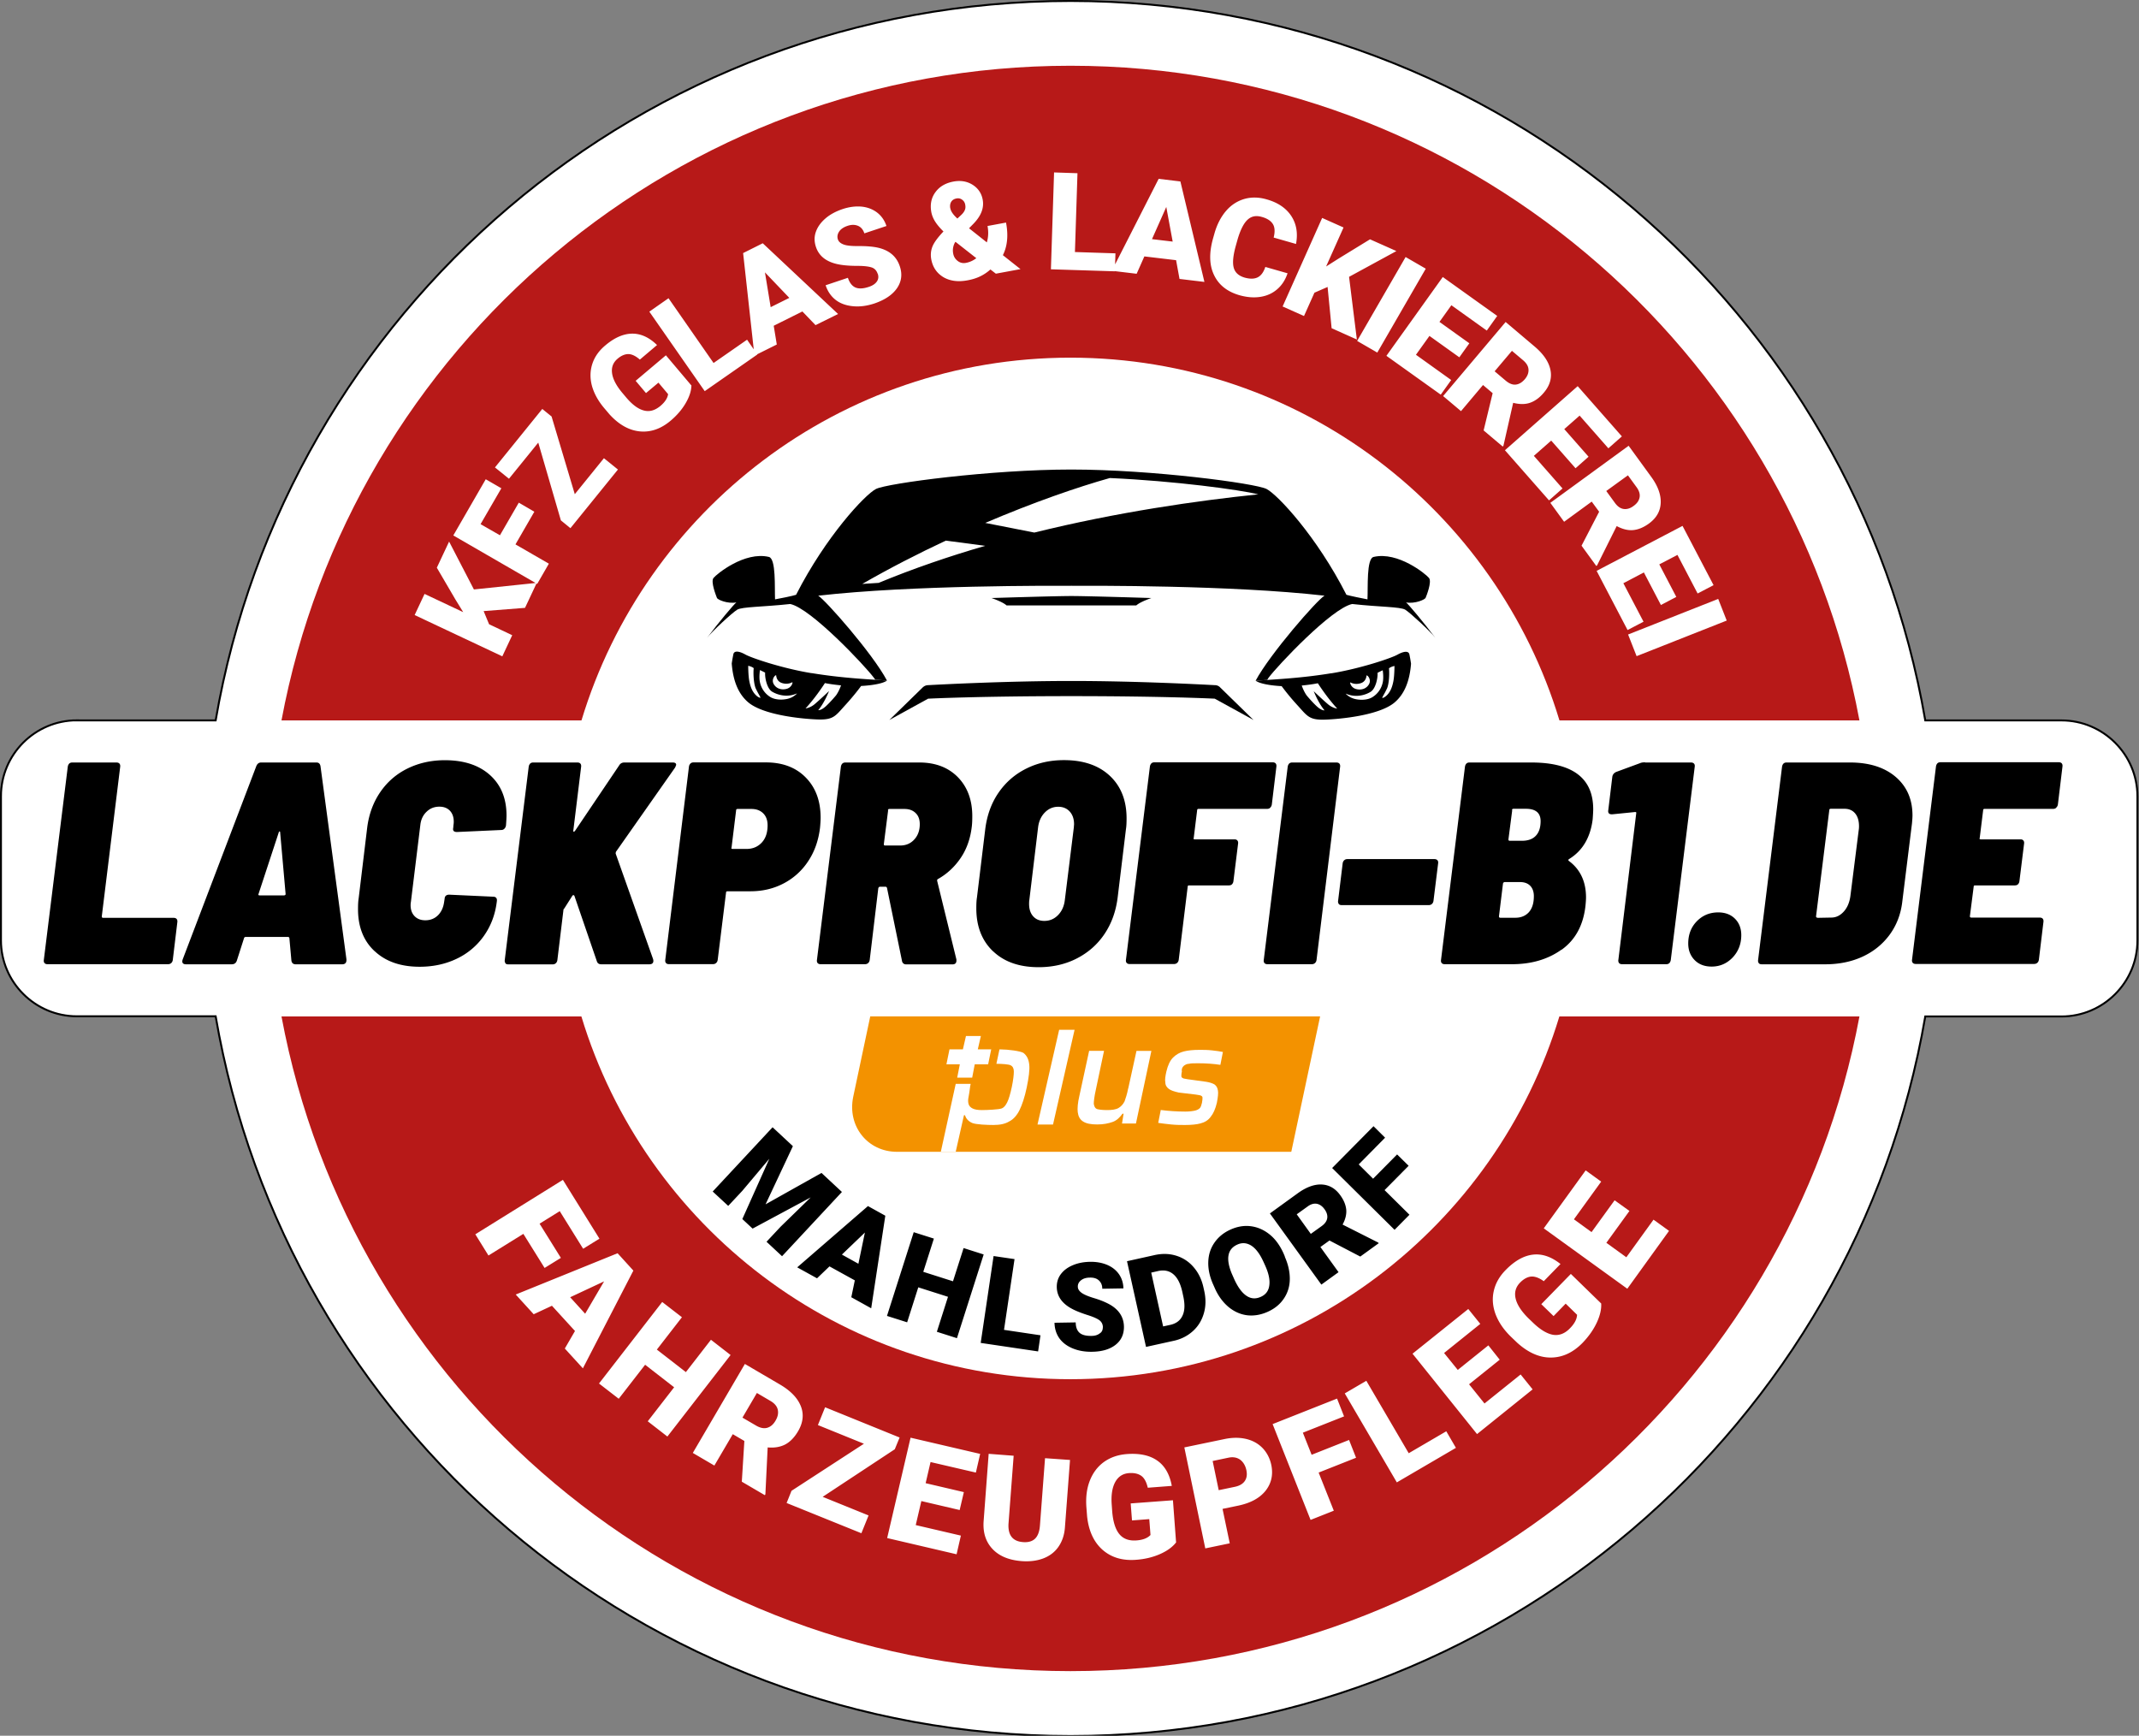
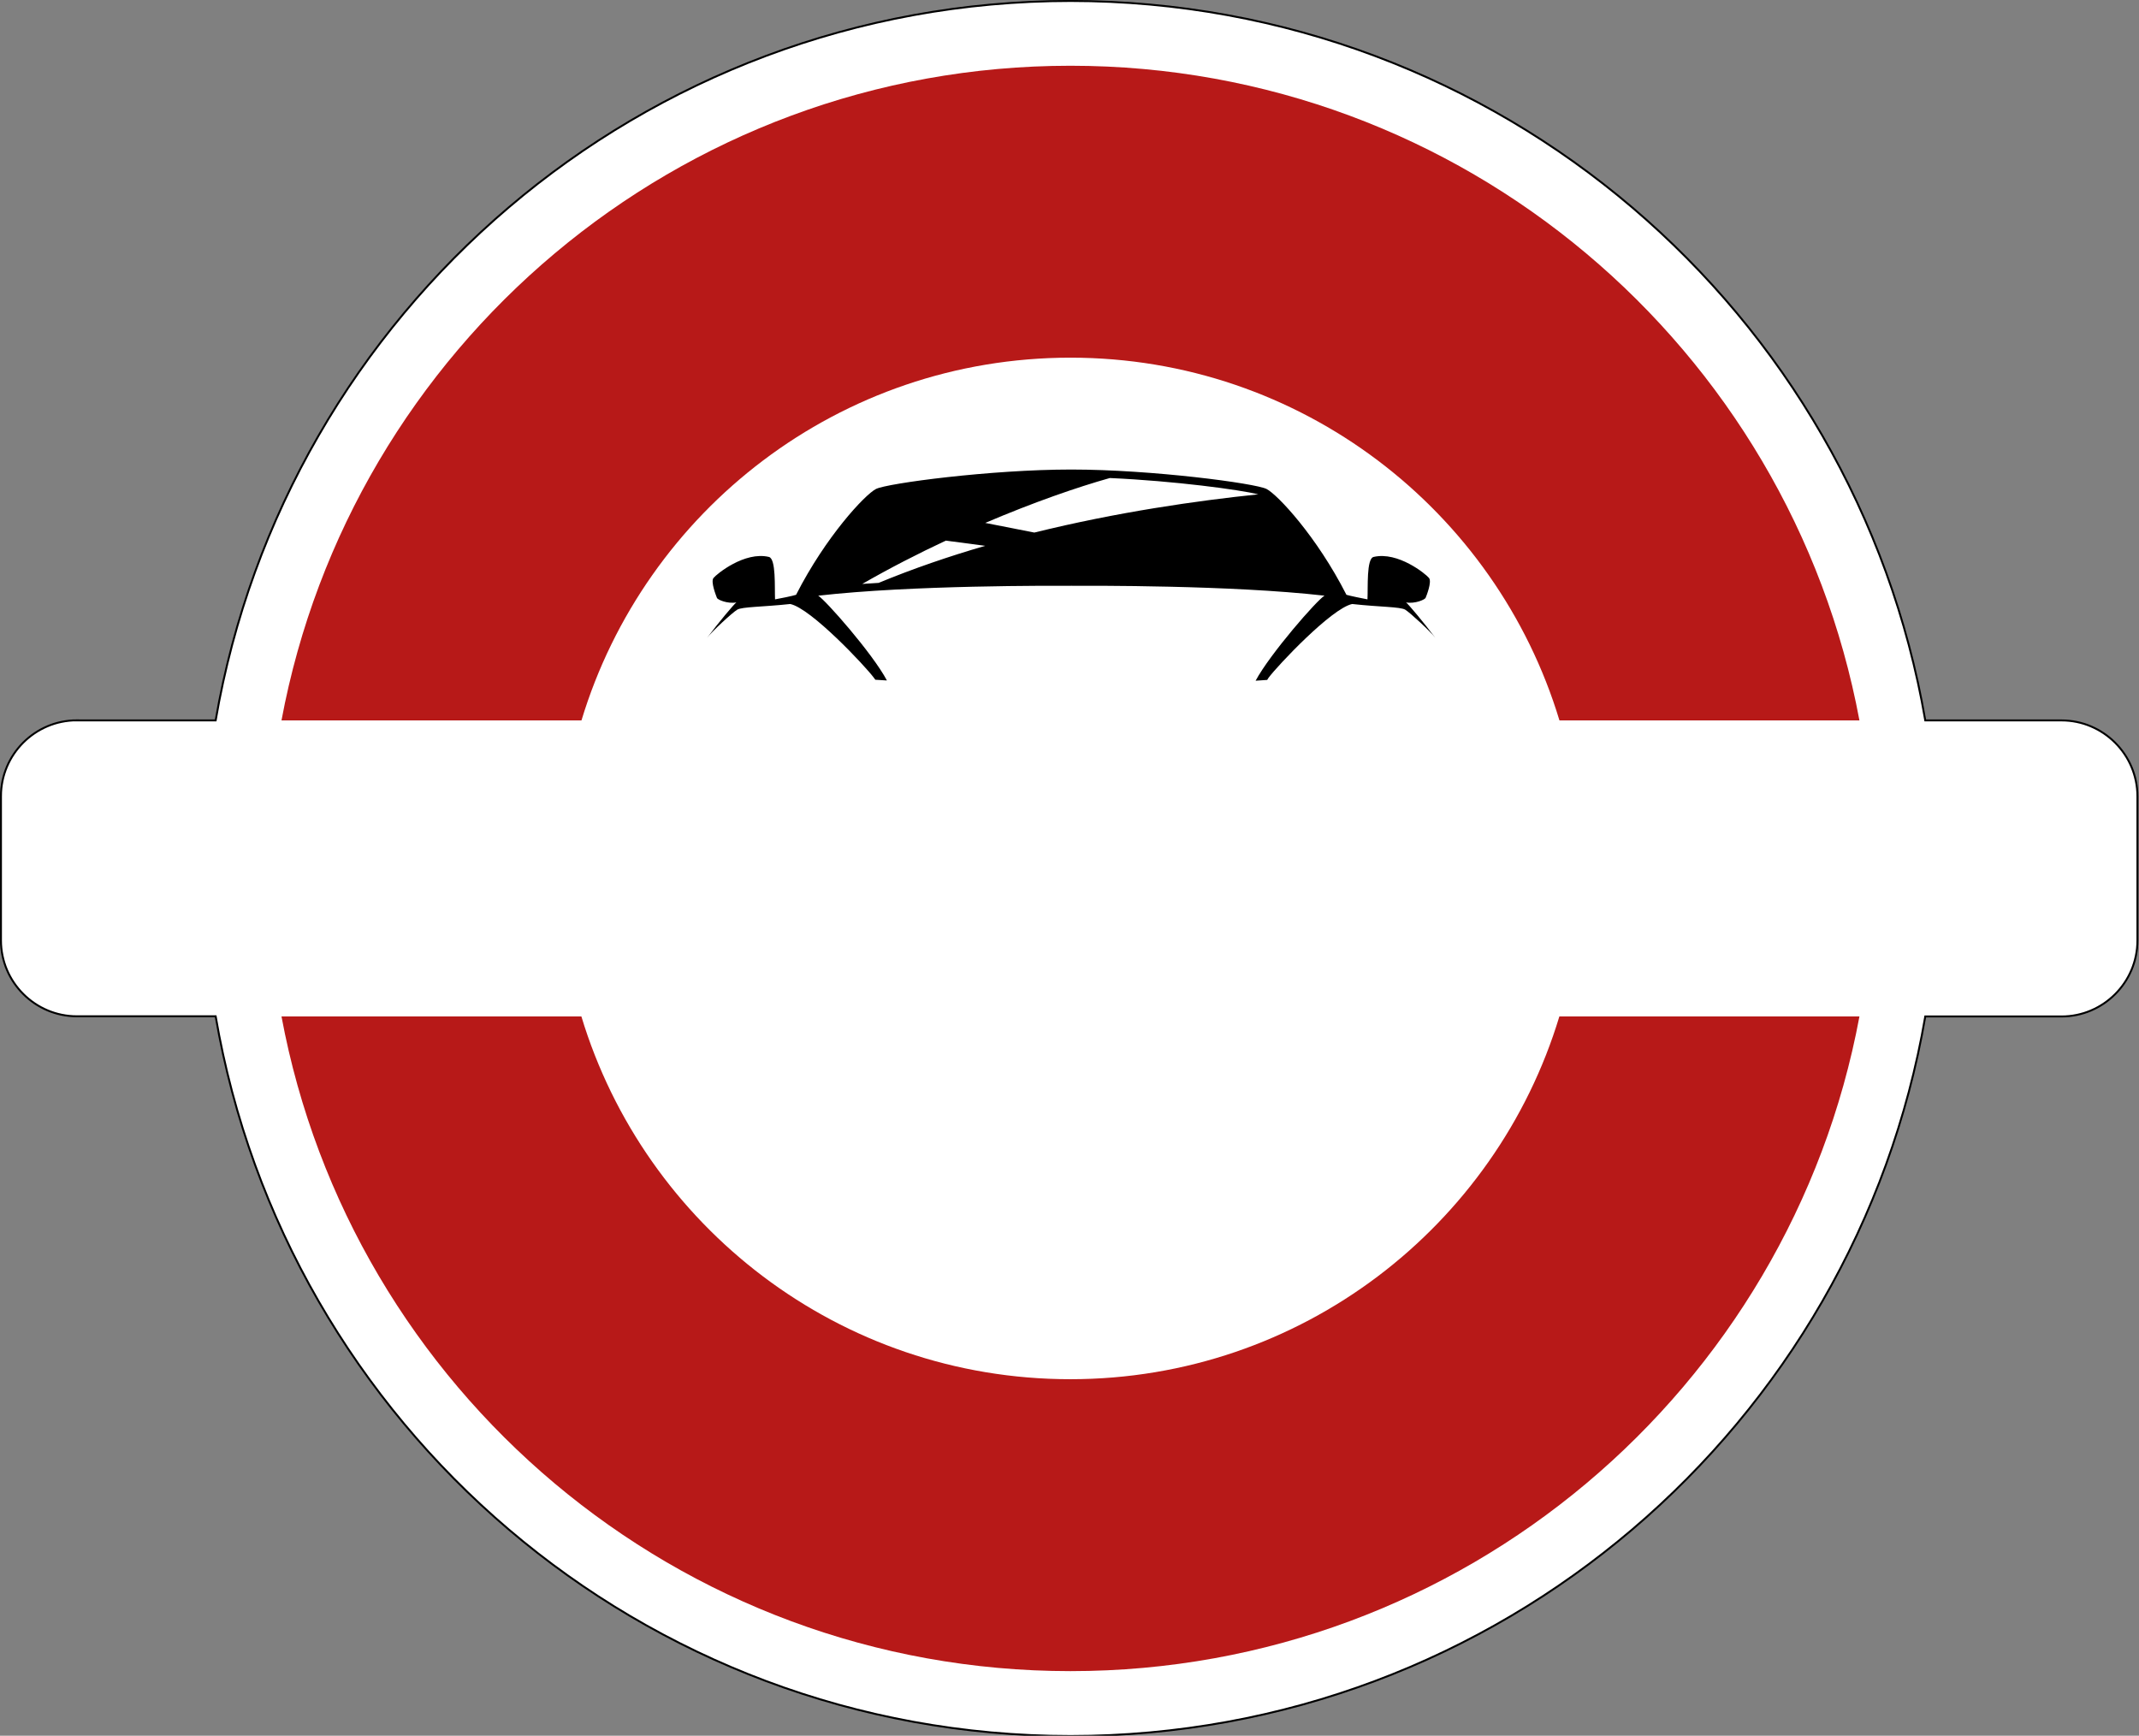
<svg xmlns="http://www.w3.org/2000/svg" width="244" height="198">
  <rect width="100%" height="100%" fill="#808080" stroke="none" />
  <path d="M8.76 82.18H24.6C32.61 35.57 73.22.11 122.11.11s89.5 35.47 97.51 82.07h15.54c4.76 0 8.66 3.89 8.66 8.66v16.45c0 4.76-3.89 8.66-8.66 8.66h-15.54c-8.01 46.61-48.62 82.08-97.51 82.08s-89.5-35.48-97.51-82.1H8.77c-4.76 0-8.66-3.89-8.66-8.66V90.82c0-4.76 3.89-8.65 8.66-8.65Z" style="fill-rule:evenodd;stroke:#000;stroke-miterlimit:22.93;stroke-width:.22px;fill:#fff" />
  <path d="M66.33 82.18C73.57 58.24 95.8 40.8 122.11 40.8s48.54 17.44 55.78 41.38h34.22c-7.93-42.5-45.2-74.68-90-74.68s-82.07 32.18-90 74.68h34.22Zm111.55 33.77c-7.24 23.94-29.47 41.38-55.78 41.38s-48.54-17.44-55.78-41.38H32.11c7.92 42.5 45.2 74.68 90 74.68s82.08-32.18 90-74.68h-34.23Z" style="fill:#b71918;fill-rule:evenodd" />
-   <path d="M138.61 78.16c-1.66-.09-9.15-.48-16.39-.48s-14.73.39-16.39.48c-.22.01-.42.11-.58.26l-3.8 3.71 4.42-2.43s5.75-.29 16.35-.29 16.35.29 16.35.29l4.42 2.43-3.8-3.71a.803.803 0 0 0-.57-.26Zm-8.99-9.1c.46-.42 1.72-.84 1.72-.84s-7.25-.23-9.12-.23-9.12.23-9.12.23 1.26.42 1.72.84h14.8Z" />
-   <path d="M86.22 78.55c.29.63.54.95.52 1.05 0 0-.23.01-.59-.38s-.56-.91-.68-1.56-.12-1.71-.12-1.71c.44.09.63.27.63.27-.06.39-.04 1.71.24 2.34Zm4.04 1.02c-.5.26-1.7.39-2.42-.08a2.59 2.59 0 0 1-1.15-1.66c-.13-.57 0-1.39 0-1.39.21.09.59.29.59.29-.04.59.21 1.8.78 2.16.57.35 1.68.73 2.85.21.01 0-.15.22-.65.48Zm-.57-.98c-.59.14-1.16-.06-1.44-.57s.15-1.03.29-.99c0 0 0 .63.59.86.72.27 1.25-.07 1.25-.07.08.05-.09.63-.69.77Zm2.89-1.8c-3.32-.54-6.85-1.73-7.56-2.13-.7-.39-1.29-.48-1.37 0-.05.25-.11.56-.18 1.03.15 1.92.72 3.49 1.96 4.49 1.77 1.4 6.05 1.83 7.85 1.89 1.8.06 2.01-.39 3.12-1.61 1.12-1.22 1.83-2.21 1.83-2.21s2.24-.09 2.96-.62c-2.34-.15-5.29-.3-8.62-.85Zm-.69 4.02c1.01-1.09 1.86-2.35 2.21-2.89.59.12 1.23.2 1.84.26-.1.28-.29.75-.57 1.14 0 0-.62.75-1.17 1.25s-.86.44-.86.44c.72-.86 1.23-2.18 1.23-2.18s-1.15 1.09-1.67 1.52c-.53.43-1.02.46-1.02.46Zm66.31-2.24c-.29.63-.54.95-.52 1.05 0 0 .23.01.59-.38s.56-.91.68-1.56.12-1.71.12-1.71c-.44.09-.63.27-.63.27.06.39.05 1.71-.24 2.34Zm-4.04 1.02c.5.26 1.7.39 2.42-.08a2.59 2.59 0 0 0 1.15-1.66c.13-.57 0-1.39 0-1.39-.21.09-.59.29-.59.29.04.59-.21 1.8-.78 2.16s-1.68.73-2.85.21c-.01 0 .15.22.65.48Zm.57-.98c.59.14 1.16-.06 1.44-.57s-.15-1.03-.29-.99c0 0 0 .63-.59.86-.72.27-1.25-.07-1.25-.07-.08.05.09.63.69.77Zm-2.88-1.8c3.32-.54 6.85-1.73 7.56-2.13.7-.39 1.29-.48 1.37 0 .05.25.11.56.18 1.03-.15 1.92-.72 3.49-1.96 4.49-1.77 1.4-6.05 1.83-7.85 1.89s-2.01-.39-3.12-1.61a26.415 26.415 0 0 1-1.83-2.21s-2.24-.09-2.96-.62c2.33-.16 5.29-.3 8.62-.85Zm.69 4.02c-1.01-1.09-1.86-2.35-2.21-2.89-.59.12-1.23.2-1.84.26.1.28.29.75.57 1.14 0 0 .62.75 1.17 1.25s.86.44.86.44c-.72-.86-1.23-2.18-1.23-2.18s1.15 1.09 1.67 1.52c.53.43 1.02.46 1.02.46Z" style="fill-rule:evenodd" />
  <path d="M93.35 67.95c10.72-1.22 26.73-1.13 28.87-1.13s18.15-.09 28.87 1.13c-.82.46-6.2 6.61-7.86 9.7.42-.03.86-.06 1.32-.09l.16-.25c1-1.35 7.19-7.93 9.54-8.41 3.14.35 5.49.31 6.05.65.56.35 2.88 2.48 3.44 3.22-1.31-1.74-3.14-3.92-3.35-4.05 1 .18 2.14-.31 2.23-.52s.74-1.83.39-2.27-3.54-3.05-6.32-2.4c-.83.19-.63 3.51-.7 4.84-.46-.08-2.09-.42-2.4-.52-3.38-6.65-7.85-11.42-9.11-12.07-1.26-.65-13.1-2.22-22.28-2.22s-21.01 1.57-22.28 2.22c-1.26.65-5.72 5.42-9.11 12.07-.31.11-1.94.45-2.4.52-.06-1.33.13-4.64-.7-4.84-2.78-.66-5.97 1.96-6.32 2.4-.35.43.31 2.05.39 2.27s1.22.7 2.22.52c-.22.13-2.05 2.31-3.35 4.05.56-.74 2.88-2.88 3.44-3.22s2.92-.31 6.05-.65c2.35.48 8.54 7.06 9.54 8.41l.17.23c.44.03.86.06 1.26.08h.06c-1.64-3.09-7.04-9.21-7.85-9.68Zm19.01-5.68c-4.09 1.19-8.17 2.58-12.13 4.22l-1.87.12c3.15-1.81 6.37-3.46 9.53-4.94l4.48.59Zm31.18-5.88c-6.96.72-16.07 2.02-25.55 4.36l-5.6-1.1c5.5-2.35 10.54-4.09 14.21-5.12 7.37.33 14.78 1.33 16.94 1.86Z" style="fill-rule:evenodd" />
-   <path d="m55.17 69.71.62 1.5 2.64 1.25-1.13 2.41-10-4.71 1.13-2.41 4.41 2.08-.88-1.43-2.13-3.64 1.4-2.98 2.83 5.46 7.17-.75-1.34 2.85-4.73.37Zm5.78-11.33L58.8 62.1l3.81 2.2-1.33 2.31-9.57-5.53 3.7-6.41 1.78 1.03-2.37 4.09 2.21 1.27 2.15-3.72 1.77 1.03Zm4.62-2.01 3.32-4.1 1.6 1.29-5.42 6.69-1.09-.89-2.58-8.87-3.34 4.12-1.6-1.29 5.4-6.67 1.06.86 2.65 8.87ZM78.87 44c-.02.62-.24 1.28-.66 2s-1 1.39-1.71 1.99c-1.1.93-2.28 1.34-3.51 1.22-1.23-.12-2.38-.76-3.45-1.93l-.62-.73c-.7-.83-1.16-1.68-1.4-2.55-.23-.87-.21-1.7.05-2.5s.76-1.5 1.48-2.1c1.05-.89 2.07-1.33 3.06-1.34.99-.01 1.94.42 2.84 1.3l-1.96 1.66c-.47-.41-.9-.62-1.3-.63-.4 0-.82.17-1.24.53-.51.43-.72.98-.63 1.65s.47 1.4 1.14 2.21l.43.51c.71.85 1.39 1.36 2.04 1.53.65.18 1.27.01 1.9-.51.53-.45.82-.9.88-1.35l-1.1-1.31-1.42 1.19-1.18-1.4 3.45-2.91L78.89 44Zm2.54-2.6 3.81-2.65 1.17 1.69-6 4.18-6.32-9.07 2.19-1.53 5.14 7.39Zm10.12-5.87-3.27 1.63.35 2.14-2.55 1.27-1.29-11.7 2.24-1.12 8.59 8.07-2.57 1.27-1.5-1.56Zm-3.62-.49 2.13-1.06-2.78-2.91.65 3.96Zm12.21-3.8c-.12-.37-.35-.62-.68-.73s-.86-.18-1.59-.18-1.34-.04-1.83-.11c-1.58-.22-2.57-.9-2.95-2.07-.19-.58-.2-1.15 0-1.71s.56-1.06 1.09-1.52 1.19-.81 1.96-1.07c.75-.25 1.47-.34 2.16-.28.69.07 1.28.3 1.78.68.5.39.85.9 1.06 1.53l-2.52.84c-.14-.43-.39-.72-.73-.86s-.73-.15-1.18 0c-.45.15-.78.37-.97.66-.19.29-.24.59-.14.89.09.27.32.46.68.59s.94.18 1.74.17c.8 0 1.48.05 2.04.16 1.35.28 2.22.99 2.6 2.14.31.92.2 1.75-.32 2.51-.52.75-1.38 1.33-2.58 1.74-.85.28-1.67.39-2.46.31-.79-.08-1.45-.32-1.97-.73-.53-.42-.9-.97-1.13-1.66l2.54-.85c.19.56.47.93.85 1.1.38.17.9.15 1.55-.07.42-.14.72-.34.9-.6.18-.25.22-.55.11-.88Zm7.5-4.84c-.37-.36-.68-.72-.91-1.07-.23-.35-.39-.72-.47-1.12-.16-.88-.01-1.64.46-2.28.47-.65 1.16-1.05 2.07-1.22.82-.15 1.54-.03 2.18.37.63.4 1.02.97 1.15 1.71.17.92-.18 1.84-1.07 2.75l-.49.5 2.03 1.61c.18-.6.2-1.22.08-1.87l2.11-.39c.28 1.47.15 2.71-.36 3.72l2.01 1.59-2.81.52-.62-.48c-.37.33-.76.59-1.18.79-.41.2-.89.35-1.44.45-1.07.2-1.99.08-2.74-.36-.75-.45-1.22-1.13-1.39-2.04-.09-.5-.05-.98.13-1.44.18-.46.59-1.02 1.23-1.7l.03-.04Zm2.55 3.59c.44-.08.84-.26 1.2-.54L109 27.59l-.06.06c-.22.4-.29.82-.21 1.26.06.36.24.65.52.86.27.21.58.28.92.22Zm-1.76-6.22c.06.35.33.73.8 1.16l.44-.41c.2-.19.34-.38.41-.56.08-.18.09-.39.04-.63a.843.843 0 0 0-.35-.55.773.773 0 0 0-.64-.14c-.28.05-.48.18-.61.39-.12.21-.15.45-.1.74Zm14.2 4.98 4.63.15-.06 2.05-7.3-.23.36-11.05 2.67.09-.29 8.99Zm11.55.93-3.62-.43-.88 1.98-2.83-.34 5.34-10.49 2.48.3 2.74 11.46-2.84-.34-.39-2.13Zm-2.75-2.4 2.36.28-.73-3.95-1.63 3.67Zm15.46 3.91c-.25.73-.63 1.33-1.16 1.79-.52.46-1.16.76-1.91.88s-1.54.06-2.4-.18c-1.4-.4-2.37-1.17-2.91-2.3-.55-1.14-.58-2.54-.11-4.2l.15-.53c.29-1.04.74-1.9 1.32-2.58.58-.68 1.28-1.13 2.08-1.37.8-.23 1.65-.22 2.55.04 1.29.36 2.23 1 2.82 1.9.59.9.77 1.97.54 3.19l-2.55-.73c.16-.65.14-1.17-.09-1.54-.23-.37-.65-.65-1.28-.82-.64-.18-1.17-.08-1.6.32-.43.39-.8 1.11-1.12 2.16l-.21.75c-.32 1.13-.41 1.98-.26 2.55.15.57.57.95 1.26 1.15.59.16 1.08.16 1.47-.03.39-.19.68-.59.88-1.19l2.55.73Zm4.56 1.55-1.49.65-1.19 2.66-2.44-1.09 4.51-10.1 2.44 1.09-1.99 4.45 1.42-.9 3.59-2.2 3.01 1.34-5.4 2.94.89 7.15-2.88-1.29-.46-4.72Zm5.68 7.48-2.3-1.33 5.53-9.57 2.3 1.33-5.53 9.57Zm9.36.54-3.41-2.44-1.54 2.15 4.02 2.88-1.19 1.67-6.2-4.43 6.43-8.99 6.21 4.44-1.19 1.67-4.04-2.89-1.36 1.9 3.41 2.44-1.15 1.61Zm3.8 4.09-1.1-.93-2.51 2.98-2.04-1.72 7.13-8.45 3.32 2.81c1 .85 1.6 1.73 1.79 2.65.19.92-.06 1.79-.75 2.6-.49.59-1.03.97-1.59 1.16s-1.2.18-1.91 0l-1.11 4.9-.08.09-2.18-1.84 1.03-4.25Zm.22-2.5 1.29 1.09c.39.32.76.47 1.13.43.37-.04.7-.24 1.02-.6.31-.36.45-.73.43-1.11-.02-.38-.22-.72-.6-1.05l-1.29-1.09-1.97 2.33Zm9.23 11.06-2.77-3.15-1.98 1.74 3.27 3.72-1.54 1.36-5.03-5.72 8.3-7.31 5.04 5.73-1.54 1.36-3.28-3.73-1.75 1.54 2.77 3.15-1.48 1.31Zm2.7 4.97-.85-1.16-3.15 2.3-1.57-2.16 8.93-6.51 2.56 3.52c.78 1.06 1.14 2.06 1.1 3-.04.94-.48 1.72-1.34 2.35-.62.45-1.23.7-1.82.75s-1.21-.11-1.86-.46l-2.24 4.49-.09.06-1.68-2.31 2.01-3.88Zm.81-2.37.99 1.36c.3.41.63.64 1 .69.36.05.75-.06 1.13-.35.39-.28.61-.6.68-.97.07-.37-.05-.76-.34-1.16l-.99-1.36-2.47 1.79Zm6.23 13-1.94-3.71-2.34 1.23 2.3 4.39-1.82.95-3.53-6.75 9.8-5.13 3.54 6.76-1.82.95-2.3-4.4-2.07 1.08 1.94 3.71-1.75.92Zm-2.77 5.84-.97-2.47L196 68.32l.97 2.47-10.28 4.06Zm-124.56 69.8-2.43-3.9-3.98 2.47-1.5-2.42 9.99-6.21 4.17 6.71-1.86 1.15-2.67-4.29-2.3 1.43 2.43 3.9-1.86 1.15Zm3.46 7.18-2.63-2.88-2.08.97-2.05-2.25 11.62-4.71 1.8 1.98-5.76 11.15-2.06-2.26 1.16-2Zm-.55-3.85 1.71 1.88 2.16-3.69-3.87 1.81Zm11.09 15.89-2.24-1.74 3.01-3.88-3.31-2.57-3.01 3.88-2.25-1.74 7.21-9.3 2.25 1.74-2.86 3.69 3.31 2.57 2.86-3.69 2.24 1.74-7.21 9.3Zm8.79.51-1.33-.78-2.1 3.58-2.46-1.44 5.94-10.15 4.01 2.35c1.21.71 2 1.53 2.37 2.46s.26 1.89-.31 2.86c-.41.7-.9 1.21-1.46 1.51-.56.29-1.23.41-2.01.34l-.26 5.34-.06.11-2.63-1.54.29-4.64Zm-.23-2.67 1.56.91c.46.27.89.36 1.27.25.38-.11.7-.38.95-.82.26-.44.34-.85.25-1.25-.09-.39-.37-.72-.83-.99l-1.55-.91-1.64 2.8Zm9.16 9.04 5.23 2.12-.82 2.03-8.53-3.45.56-1.39 8.26-5.37-5.25-2.13.82-2.03 8.5 3.45-.55 1.34-8.23 5.43Zm15.61 1.5-4.36-1.02-.64 2.74 5.15 1.2-.49 2.13-7.92-1.85 2.67-11.45 7.94 1.85-.49 2.13-5.17-1.2-.56 2.41 4.36 1.02-.48 2.05Zm12.6-5.72-.58 7.68c-.06.87-.31 1.61-.73 2.22s-.99 1.05-1.71 1.33-1.56.39-2.5.32c-1.43-.11-2.54-.56-3.31-1.37s-1.11-1.85-1.03-3.14l.58-7.73 2.85.22-.59 7.79c-.06 1.29.49 1.97 1.65 2.06.59.05 1.05-.08 1.37-.38.32-.3.52-.81.57-1.53l.58-7.66 2.84.2Zm12.09 9.43c-.41.52-1.01.96-1.83 1.32s-1.73.58-2.73.65c-1.54.12-2.81-.26-3.81-1.13-.99-.87-1.59-2.14-1.77-3.81l-.08-1.02c-.09-1.16.04-2.18.39-3.07.35-.89.88-1.6 1.61-2.13.73-.52 1.59-.82 2.6-.9 1.47-.11 2.63.14 3.49.75.86.6 1.41 1.57 1.65 2.88l-2.74.21c-.15-.65-.39-1.1-.73-1.35-.35-.25-.81-.36-1.4-.32-.71.05-1.24.39-1.59 1.03-.34.63-.48 1.5-.39 2.62l.05.7c.09 1.17.36 2.04.8 2.59.45.56 1.1.8 1.96.74.73-.05 1.27-.26 1.61-.62l-.14-1.81-1.97.15-.15-1.94 4.82-.36.36 4.83Zm5.31-3.83.82 3.92-2.79.58-2.39-11.52 4.62-.96c.88-.18 1.7-.18 2.45 0 .75.18 1.37.53 1.87 1.05.49.52.82 1.16.98 1.91.23 1.12.01 2.1-.65 2.94-.67.84-1.7 1.4-3.11 1.7l-1.79.37Zm-.45-2.14 1.83-.38c.54-.11.92-.33 1.15-.66.23-.33.29-.73.19-1.23-.11-.53-.35-.93-.7-1.2-.36-.26-.79-.34-1.29-.25l-1.86.39.69 3.32Zm15.68-3.7-4.27 1.69 1.73 4.35-2.65 1.05-4.33-10.93 7.35-2.91.8 2.03-4.7 1.86 1 2.52 4.27-1.69.8 2.03Zm6.01-.52 4.28-2.5 1.1 1.89-6.74 3.94-5.94-10.15 2.46-1.44 4.84 8.27Zm10.37-10.66-3.49 2.8 1.76 2.19 4.12-3.31 1.37 1.7-6.34 5.1-7.36-9.17 6.36-5.1 1.37 1.7-4.13 3.32 1.56 1.93 3.49-2.8 1.3 1.64Zm11.58-6.42c.04.65-.13 1.39-.51 2.2-.38.81-.92 1.57-1.62 2.3-1.08 1.1-2.28 1.66-3.6 1.67s-2.6-.56-3.85-1.69l-.73-.7c-.83-.81-1.4-1.66-1.74-2.56-.33-.9-.4-1.79-.2-2.65.2-.88.65-1.67 1.36-2.39 1.03-1.05 2.06-1.63 3.11-1.75 1.05-.12 2.1.24 3.14 1.07l-1.91 1.96c-.53-.39-1.02-.56-1.44-.53-.42.04-.85.27-1.26.69-.5.51-.67 1.12-.51 1.81.16.7.64 1.44 1.43 2.23l.51.49c.84.82 1.61 1.29 2.31 1.42.7.12 1.36-.12 1.96-.75.52-.53.78-1.04.8-1.53l-1.3-1.27-1.38 1.42-1.4-1.36 3.37-3.45 3.47 3.38Zm3.22-10.55-2.63 3.63 2.28 1.65 3.1-4.29 1.77 1.28-4.76 6.6-9.53-6.89 4.78-6.61 1.77 1.28-3.11 4.3 2.01 1.46 2.63-3.63 1.7 1.22Z" style="fill:#fff" />
-   <path d="m90.44 130.76-3.11 6.62 6.38-3.58 2.33 2.17-6.83 7.33-1.77-1.65 1.6-1.71 3.44-3.35-6.63 3.56-1.17-1.09 3.08-6.88-3.09 3.67-1.6 1.71-1.77-1.64 6.83-7.33 2.32 2.16Zm7.08 15.3-2.9-1.6-1.42 1.36-2.26-1.25 8.07-6.99 1.98 1.1-1.61 10.56-2.27-1.26.4-1.92Zm-1.49-2.95 1.89 1.05.74-3.56-2.63 2.52Zm13.13 9.54-2.29-.73 1.27-3.99-3.39-1.08-1.27 3.99-2.3-.73 3.05-9.55 2.3.73-1.21 3.79 3.39 1.08 1.21-3.79 2.29.73-3.05 9.55Zm5.37-.95 4.16.62-.27 1.84-6.55-.97 1.47-9.91 2.39.35-1.2 8.07Zm11.28-.27c0-.35-.14-.63-.39-.82-.25-.19-.7-.39-1.33-.59-.63-.2-1.15-.4-1.55-.59-1.31-.62-1.97-1.49-1.99-2.6-.01-.55.14-1.05.46-1.48.32-.43.77-.77 1.36-1.02s1.25-.38 1.99-.39c.72-.01 1.37.11 1.94.35.58.25 1.02.6 1.35 1.07.32.47.49 1.01.5 1.61l-2.41.04c0-.41-.14-.72-.39-.95s-.59-.33-1.02-.32c-.43 0-.77.11-1.02.31s-.37.44-.36.73c0 .26.15.49.42.69s.76.41 1.46.62 1.27.45 1.71.69c1.09.6 1.65 1.46 1.67 2.55.01.88-.31 1.57-.96 2.08s-1.56.78-2.71.79c-.81.01-1.55-.12-2.21-.4-.66-.28-1.16-.67-1.51-1.17-.34-.5-.52-1.09-.53-1.74l2.42-.04c0 .53.15.93.43 1.18.28.25.73.37 1.36.36.4 0 .71-.1.94-.28.25-.15.36-.39.36-.7Zm4.92 2.22-2.17-9.78 3.15-.7c.86-.19 1.69-.17 2.46.07.78.24 1.44.67 1.98 1.3.55.63.92 1.39 1.12 2.27l.1.45c.2.89.19 1.74-.04 2.54s-.63 1.47-1.23 2.02-1.32.93-2.17 1.12l-3.22.71Zm.59-8.49 1.36 6.15.82-.18c.68-.15 1.15-.51 1.4-1.07.26-.56.28-1.32.06-2.27l-.09-.42c-.21-.95-.55-1.61-1.02-2.01-.47-.4-1.05-.52-1.74-.37l-.79.18Zm15.23-1.82c.4.89.59 1.76.58 2.59s-.25 1.58-.69 2.22c-.44.65-1.05 1.14-1.83 1.49-.78.35-1.55.48-2.31.4-.76-.09-1.46-.39-2.1-.9-.63-.51-1.16-1.2-1.56-2.05l-.23-.52c-.41-.89-.6-1.76-.58-2.59.02-.83.25-1.57.7-2.22s1.06-1.15 1.84-1.5c.78-.35 1.55-.48 2.32-.38s1.48.41 2.13.93 1.16 1.23 1.57 2.11l.18.42Zm-2.41.63c-.41-.91-.87-1.53-1.39-1.87-.52-.33-1.06-.38-1.62-.12-1.1.5-1.32 1.59-.63 3.28l.3.68c.41.89.86 1.52 1.38 1.87.51.35 1.06.39 1.65.12.56-.25.88-.68.96-1.29.09-.61-.06-1.36-.46-2.25l-.19-.42Zm7.54-2.48-1.06.76 2.07 2.87-1.96 1.42-5.87-8.12 3.19-2.31c.96-.69 1.87-1.03 2.72-.99.85.04 1.56.45 2.12 1.23.41.56.63 1.12.68 1.66.04.53-.1 1.1-.42 1.68l4.06 2.05.06.08-2.1 1.52-3.51-1.83Zm-2.15-.74 1.24-.89c.37-.27.58-.57.63-.9.05-.33-.06-.68-.31-1.02-.25-.35-.55-.56-.88-.62s-.69.04-1.05.31l-1.24.89 1.61 2.24Zm11.15-7.76-2.74 2.77 2.84 2.81-1.7 1.72-7.12-7.05 4.72-4.77 1.32 1.31-3.01 3.05 1.64 1.63 2.74-2.77 1.32 1.3ZM5.08 109.86c-.08-.09-.1-.21-.08-.36l2.73-22.03c.02-.15.08-.27.16-.36.09-.09.21-.13.36-.13h5.03c.15 0 .27.04.35.13.07.09.1.21.08.36l-2.1 17.07c0 .11.05.16.16.16h8.03c.15 0 .27.04.35.13.07.09.1.21.08.36l-.52 4.31c-.02.15-.08.27-.18.36-.1.09-.22.13-.38.13H5.43c-.16 0-.27-.04-.35-.13Zm28.16-.29-.23-2.56c-.02-.09-.08-.13-.17-.13h-4.8c-.11 0-.17.04-.2.13l-.82 2.56c-.09.28-.28.43-.59.43H21.2c-.17 0-.29-.05-.36-.15-.06-.1-.06-.23 0-.41l8.39-22.03c.11-.28.29-.43.56-.43h6.31c.26 0 .41.14.46.43l2.96 22.03v.07c0 .33-.17.49-.49.49h-5.3c-.28 0-.45-.14-.49-.43Zm-3.62-7.43h2.76c.13 0 .2-.05.2-.16l-.62-7c0-.09-.02-.13-.07-.13s-.08.04-.1.13l-2.3 7c-.04.11 0 .16.13.16Zm13.11 6.36c-1.26-1.17-1.89-2.77-1.89-4.78 0-.53.02-.93.07-1.22l.98-8.12c.2-1.53.7-2.88 1.5-4.04.8-1.16 1.84-2.06 3.11-2.68s2.69-.94 4.24-.94c2.17 0 3.89.56 5.15 1.69s1.89 2.67 1.89 4.62c0 .22-.02.59-.06 1.12-.02.15-.08.28-.18.38s-.21.15-.35.15l-5.06.23c-.35 0-.5-.15-.43-.46l.03-.36c.02-.09.03-.21.03-.36 0-.53-.15-.94-.44-1.25-.3-.31-.7-.46-1.2-.46-.57 0-1.06.19-1.46.58-.4.38-.64.88-.71 1.5l-1.08 8.81c-.02.09-.03.21-.03.36 0 .53.16.94.46 1.25.31.31.71.46 1.22.46.57 0 1.05-.19 1.43-.56.38-.37.62-.88.71-1.51l.06-.39c.02-.31.2-.46.53-.46l5 .23c.15 0 .27.04.35.13.07.09.1.21.08.36-.17 1.49-.66 2.81-1.46 3.95a7.941 7.941 0 0 1-3.11 2.63c-1.27.61-2.68.92-4.24.92-2.15 0-3.85-.59-5.11-1.76Zm14.93 1.36c-.08-.09-.1-.21-.08-.36l2.73-22.03c.02-.15.08-.27.16-.36.09-.09.21-.13.36-.13h5.03c.15 0 .27.04.35.13.07.09.1.21.08.36l-.89 7.27c-.02.09 0 .13.05.13s.1-.03.15-.1l5.03-7.46c.13-.22.33-.33.59-.33h5.52c.26 0 .39.09.39.26 0 .04-.04.15-.13.33l-6.74 9.6s-.03.11-.03.2l4.27 12.04s.03.11.03.2c0 .26-.16.39-.46.39h-5.49c-.26 0-.43-.12-.5-.36l-2.56-7.46s-.06-.07-.1-.07c-.05 0-.09.02-.13.07l-.92 1.45s-.05.05-.07.08c-.02.03-.03.07-.03.12l-.69 5.69c-.02.15-.08.27-.18.36-.1.09-.22.13-.38.13h-5.03c-.16 0-.27-.04-.35-.13ZM91.92 88.7c1.13 1.15 1.69 2.68 1.69 4.59 0 .24-.02.62-.07 1.15-.18 1.45-.62 2.71-1.35 3.8a7.45 7.45 0 0 1-2.79 2.53c-1.14.6-2.4.9-3.78.9h-2.63c-.11 0-.17.05-.17.16l-.95 7.66c-.02.15-.08.27-.18.36-.1.09-.21.13-.35.13h-5.06c-.13 0-.24-.04-.31-.13-.08-.09-.1-.21-.08-.36l2.7-22.03a.61.61 0 0 1 .17-.36c.09-.09.21-.13.36-.13h8.25c1.91 0 3.43.58 4.55 1.73Zm-5.03 7.42c.45-.48.67-1.14.67-1.97 0-.59-.17-1.05-.51-1.38s-.78-.49-1.33-.49h-1.58c-.11 0-.17.05-.17.16l-.52 4.24c-.05.11 0 .16.13.16h1.58c.7 0 1.28-.24 1.73-.72Zm16 13.48-1.71-8.32c-.04-.09-.1-.13-.16-.13h-.63c-.09 0-.15.05-.2.16l-.98 8.19c-.02.15-.08.27-.18.36-.1.09-.22.13-.38.13h-5.03c-.16 0-.27-.04-.35-.13-.08-.09-.1-.21-.08-.36l2.73-22.03c.02-.15.08-.27.16-.36.09-.09.21-.13.36-.13h8.42c1.84 0 3.31.56 4.41 1.68 1.09 1.12 1.64 2.6 1.64 4.44 0 .53-.02.93-.06 1.22-.16 1.34-.57 2.52-1.25 3.53s-1.55 1.83-2.6 2.42c-.07.02-.1.09-.1.2l2.2 8.98v.13c0 .28-.15.43-.46.43h-5.26c-.26 0-.43-.13-.49-.39Zm-1.58-17.16-.49 3.85c0 .11.04.16.13.16h1.74c.64 0 1.17-.22 1.59-.67s.64-1.04.64-1.76c0-.55-.16-.98-.48-1.28-.32-.31-.74-.46-1.27-.46h-1.71c-.11 0-.17.05-.17.16Zm11.97 16.08c-1.27-1.21-1.91-2.84-1.91-4.9 0-.53.02-.93.07-1.22l.95-7.83c.2-1.58.7-2.96 1.51-4.14.81-1.18 1.86-2.1 3.16-2.75s2.73-.97 4.31-.97c2.22 0 3.96.6 5.23 1.79s1.91 2.81 1.91 4.85c0 .53-.02.93-.07 1.22l-.95 7.83c-.2 1.58-.7 2.96-1.51 4.16s-1.87 2.12-3.16 2.78c-1.29.66-2.74.99-4.34.99-2.19 0-3.92-.6-5.19-1.81Zm7.42-4.14c.43-.44.69-1.02.77-1.74l1.02-8.22.03-.39c0-.61-.17-1.1-.5-1.46-.33-.36-.77-.54-1.31-.54-.59 0-1.1.22-1.53.66-.43.44-.69 1.02-.77 1.74l-.99 8.22c-.02.11-.03.26-.03.46 0 .59.15 1.06.46 1.41.31.35.73.53 1.28.53.61 0 1.13-.22 1.56-.66Zm24.2-12.24c-.1.09-.21.13-.35.13h-7.82c-.11 0-.17.05-.17.16l-.39 3.16c-.05.11 0 .16.13.16h4.54c.13 0 .24.04.31.13.08.09.1.21.08.36l-.53 4.27a.6.6 0 0 1-.16.36c-.09.09-.21.13-.36.13h-4.54c-.11 0-.16.05-.16.16l-1.02 8.32c-.02.15-.08.27-.18.36-.1.09-.22.13-.38.13h-5.03c-.16 0-.27-.04-.35-.13-.08-.09-.1-.21-.08-.36l2.73-22.03c.02-.15.08-.27.16-.36.09-.09.21-.13.36-.13h13.48c.15 0 .27.04.35.13.07.09.1.21.08.36l-.52 4.31c-.02.15-.08.27-.18.36Zm-.66 17.72c-.08-.09-.1-.21-.08-.36l2.73-22.03c.02-.15.08-.27.16-.36.09-.09.21-.13.36-.13h5.03c.15 0 .27.04.35.13.07.09.1.21.08.36l-2.69 22.03c-.02.15-.08.27-.18.36-.1.09-.22.13-.38.13h-5.03c-.16 0-.27-.04-.35-.13Zm8.48-6.74a.466.466 0 0 1-.08-.36l.52-4.27c.02-.15.08-.27.18-.36.1-.09.21-.13.35-.13h9.93c.15 0 .27.04.35.13.08.09.1.21.08.36l-.53 4.27c-.02.15-.08.27-.18.36-.1.09-.23.13-.38.13h-9.9c-.16 0-.27-.04-.35-.13Zm25.4 5.21c-1.55 1.11-3.44 1.66-5.65 1.66h-7.66c-.16 0-.27-.04-.35-.13-.08-.09-.1-.21-.08-.36l2.73-22.03c.02-.15.08-.27.16-.36.09-.09.21-.13.36-.13h7.04c4.71 0 7.07 1.78 7.07 5.33 0 .24-.02.62-.06 1.15-.26 2.08-1.16 3.6-2.7 4.54-.09.07-.1.13-.03.2 1.31.96 1.97 2.36 1.97 4.18 0 .2-.02.54-.07 1.02-.26 2.19-1.17 3.84-2.73 4.95Zm-3.73-4.26c.38-.42.58-1.03.58-1.84 0-.5-.14-.9-.41-1.18-.27-.28-.66-.43-1.17-.43h-1.74c-.09 0-.16.05-.2.16l-.46 3.75c0 .11.05.16.16.16h1.71c.64 0 1.15-.21 1.53-.62Zm-1.89-11.64-.43 3.32c0 .11.05.16.13.16h1.41c.7 0 1.23-.19 1.59-.58.36-.38.54-.94.54-1.66 0-.94-.56-1.41-1.68-1.41h-1.41c-.11 0-.17.05-.17.16Zm15.16-5.45h5.23c.15 0 .27.04.35.13.08.09.1.21.08.36l-2.73 22.03c-.02.15-.08.27-.16.36-.09.09-.21.13-.36.13h-5.03c-.15 0-.27-.04-.35-.13a.466.466 0 0 1-.08-.36l2.04-16.74c.02-.09-.02-.13-.13-.13l-2.6.26h-.07c-.15 0-.26-.04-.33-.12-.06-.08-.09-.19-.06-.35l.46-3.81c.04-.26.2-.45.46-.56l2.69-.99c.15-.07.35-.1.59-.1Zm5.65 22.54c-.48-.49-.73-1.12-.73-1.89 0-1.03.33-1.88.99-2.55s1.47-1 2.43-1c.79 0 1.43.24 1.91.72s.72 1.11.72 1.87c0 1.01-.33 1.86-.98 2.55-.66.69-1.46 1.04-2.4 1.04-.81 0-1.46-.25-1.94-.74Zm7.32.34c-.08-.09-.1-.21-.08-.36l2.73-22.03c.02-.15.08-.27.16-.36.09-.09.21-.13.36-.13h7.23c2.19 0 3.93.55 5.21 1.64 1.28 1.1 1.92 2.56 1.92 4.41 0 .18-.02.48-.06.92l-1.12 9.04c-.18 1.38-.66 2.6-1.45 3.67-.79 1.06-1.81 1.89-3.07 2.47s-2.68.87-4.26.87h-7.23c-.16 0-.27-.04-.35-.13Zm6.69-5.16 1.58-.03c.53 0 .99-.22 1.4-.66.41-.44.66-1.02.77-1.74l.96-7.6c.02-.11.03-.25.03-.43 0-.61-.15-1.1-.44-1.45s-.7-.53-1.2-.53h-1.58c-.11 0-.17.05-.17.16l-1.51 12.1c0 .11.05.16.16.16Zm27.24-12.56c-.1.09-.21.13-.35.13h-7.82c-.11 0-.17.05-.17.16l-.39 3.16c-.05.11 0 .16.13.16h4.54c.13 0 .24.04.31.13.08.09.1.21.08.36l-.53 4.27a.6.6 0 0 1-.16.36c-.09.09-.21.13-.36.13h-4.54c-.11 0-.16.05-.16.16l-.43 3.35c0 .11.05.16.16.16h7.8c.15 0 .27.04.35.13.07.09.1.21.08.36l-.52 4.31c-.02.15-.08.27-.18.36-.1.09-.22.13-.38.13h-13.48c-.16 0-.27-.04-.35-.13-.08-.09-.1-.21-.08-.36l2.73-22.03c.02-.15.08-.27.16-.36.09-.09.21-.13.36-.13h13.48c.15 0 .27.04.35.13.07.09.1.21.08.36l-.52 4.31c-.02.15-.08.27-.18.36Z" />
-   <path d="m99.27 115.95-1.94 9.16c-.7 3.35 1.64 6.28 4.99 6.28h44.98l3.29-15.45H99.26Z" style="fill:#f39200" />
  <path d="M118.35 128.28h1.77l2.46-10.81h-1.76l-2.47 10.81zm10.34-4.11c-.12.65-.29 1.12-.41 1.47-.18.35-.41.59-.7.76s-.76.23-1.29.23c-.59 0-.94-.06-1.17-.12-.23-.12-.29-.29-.35-.59 0-.29.06-.82.23-1.59l.94-4.46h-1.7l-1.12 5.17c-.18.76-.23 1.41-.18 1.82.06.47.23.82.59 1.06s.88.35 1.64.35c.7 0 1.29-.12 1.76-.29s.82-.53 1.12-.94h.12l-.18 1.12h1.59l1.76-8.28h-1.7l-.94 4.29Zm6.34-2.59c.18-.12.35-.23.59-.23.23-.06.59-.06 1.06-.06.88 0 1.76.06 2.53.18l.29-1.47c-.29-.06-.7-.12-1.23-.18s-1-.06-1.41-.06c-.76 0-1.35.06-1.82.18s-.88.35-1.23.7-.59.88-.76 1.59c-.12.53-.18.94-.12 1.23 0 .35.18.59.41.76s.59.29 1.12.41l1.94.23c.29.06.47.06.59.12s.18.12.18.23 0 .29-.06.59c-.06.23-.12.47-.23.59s-.29.23-.53.29-.65.12-1.12.12c-.94 0-1.88-.06-2.82-.18l-.29 1.47c.41.06.88.12 1.47.18s1.12.06 1.59.06c.7 0 1.35-.06 1.76-.18.47-.12.88-.35 1.17-.76.29-.35.53-.88.7-1.59.12-.65.18-1.12.12-1.41-.06-.35-.18-.53-.41-.7-.23-.12-.53-.23-.94-.29l-2.11-.29c-.23-.06-.47-.06-.53-.12-.12-.06-.18-.12-.18-.23s0-.29.06-.53c-.06-.29.06-.53.23-.65Zm-18.26-1.46c-.35-.23-1.82-.41-2.58-.41h-.18l-.35 1.64c.65 0 1.47.06 1.64.18.23.12.35.35.35.7s-.06.94-.23 1.76c-.18.82-.35 1.41-.53 1.76-.18.35-.35.59-.65.7s-1.59.18-2.23.18c-.47 0-.82-.06-1.06-.18s-.41-.29-.47-.53-.06-.47 0-.76.12-.7.18-1.17c0-.12.06-.23.06-.35h-1.7l-1.7 7.75h1.7l.94-4.17h.12c.12.41.41.7.82.88s1.76.23 2.41.23c.76 0 1.35-.12 1.82-.41.47-.23.88-.7 1.17-1.29s.59-1.47.82-2.58.35-2 .29-2.58c-.06-.65-.29-1.06-.65-1.35Z" style="fill:#fff" />
  <path d="M109.19 122.93h1.71l.29-1.52h1.53l.35-1.71h-1.53l.35-1.52h-1.7l-.35 1.52h-1.53l-.35 1.71h1.53l-.3 1.52z" style="fill:#fff" />
</svg>